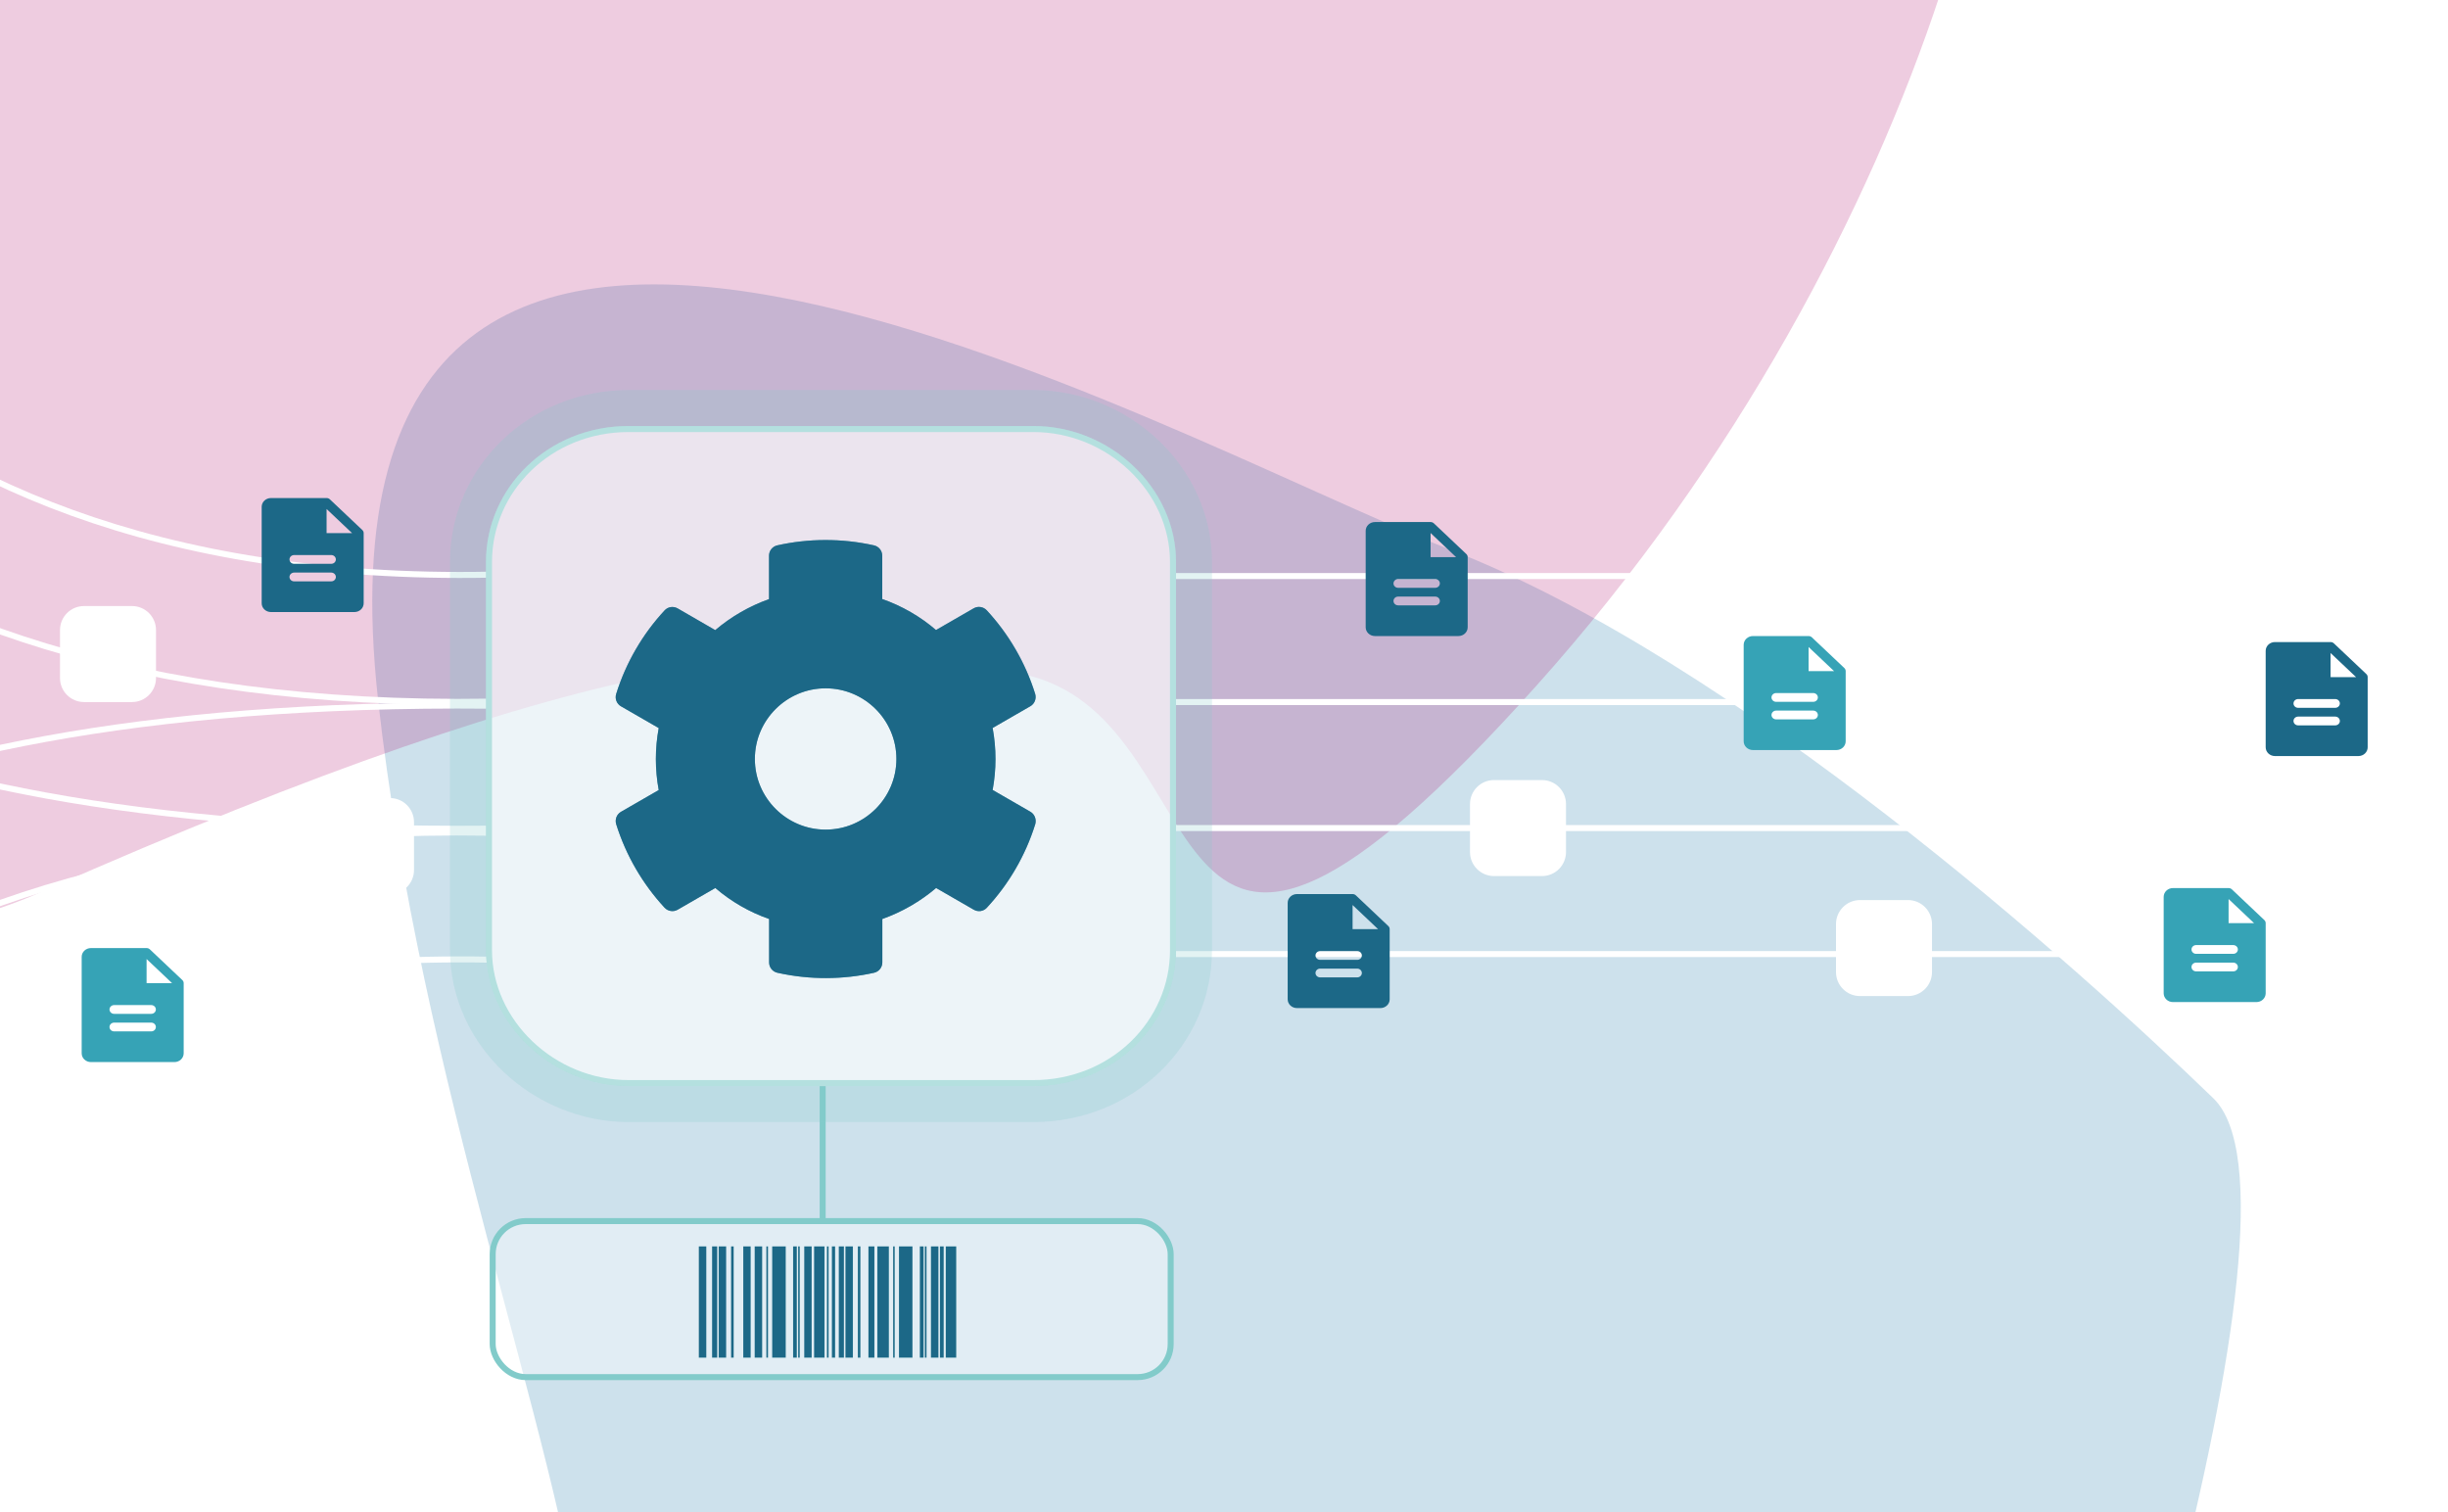
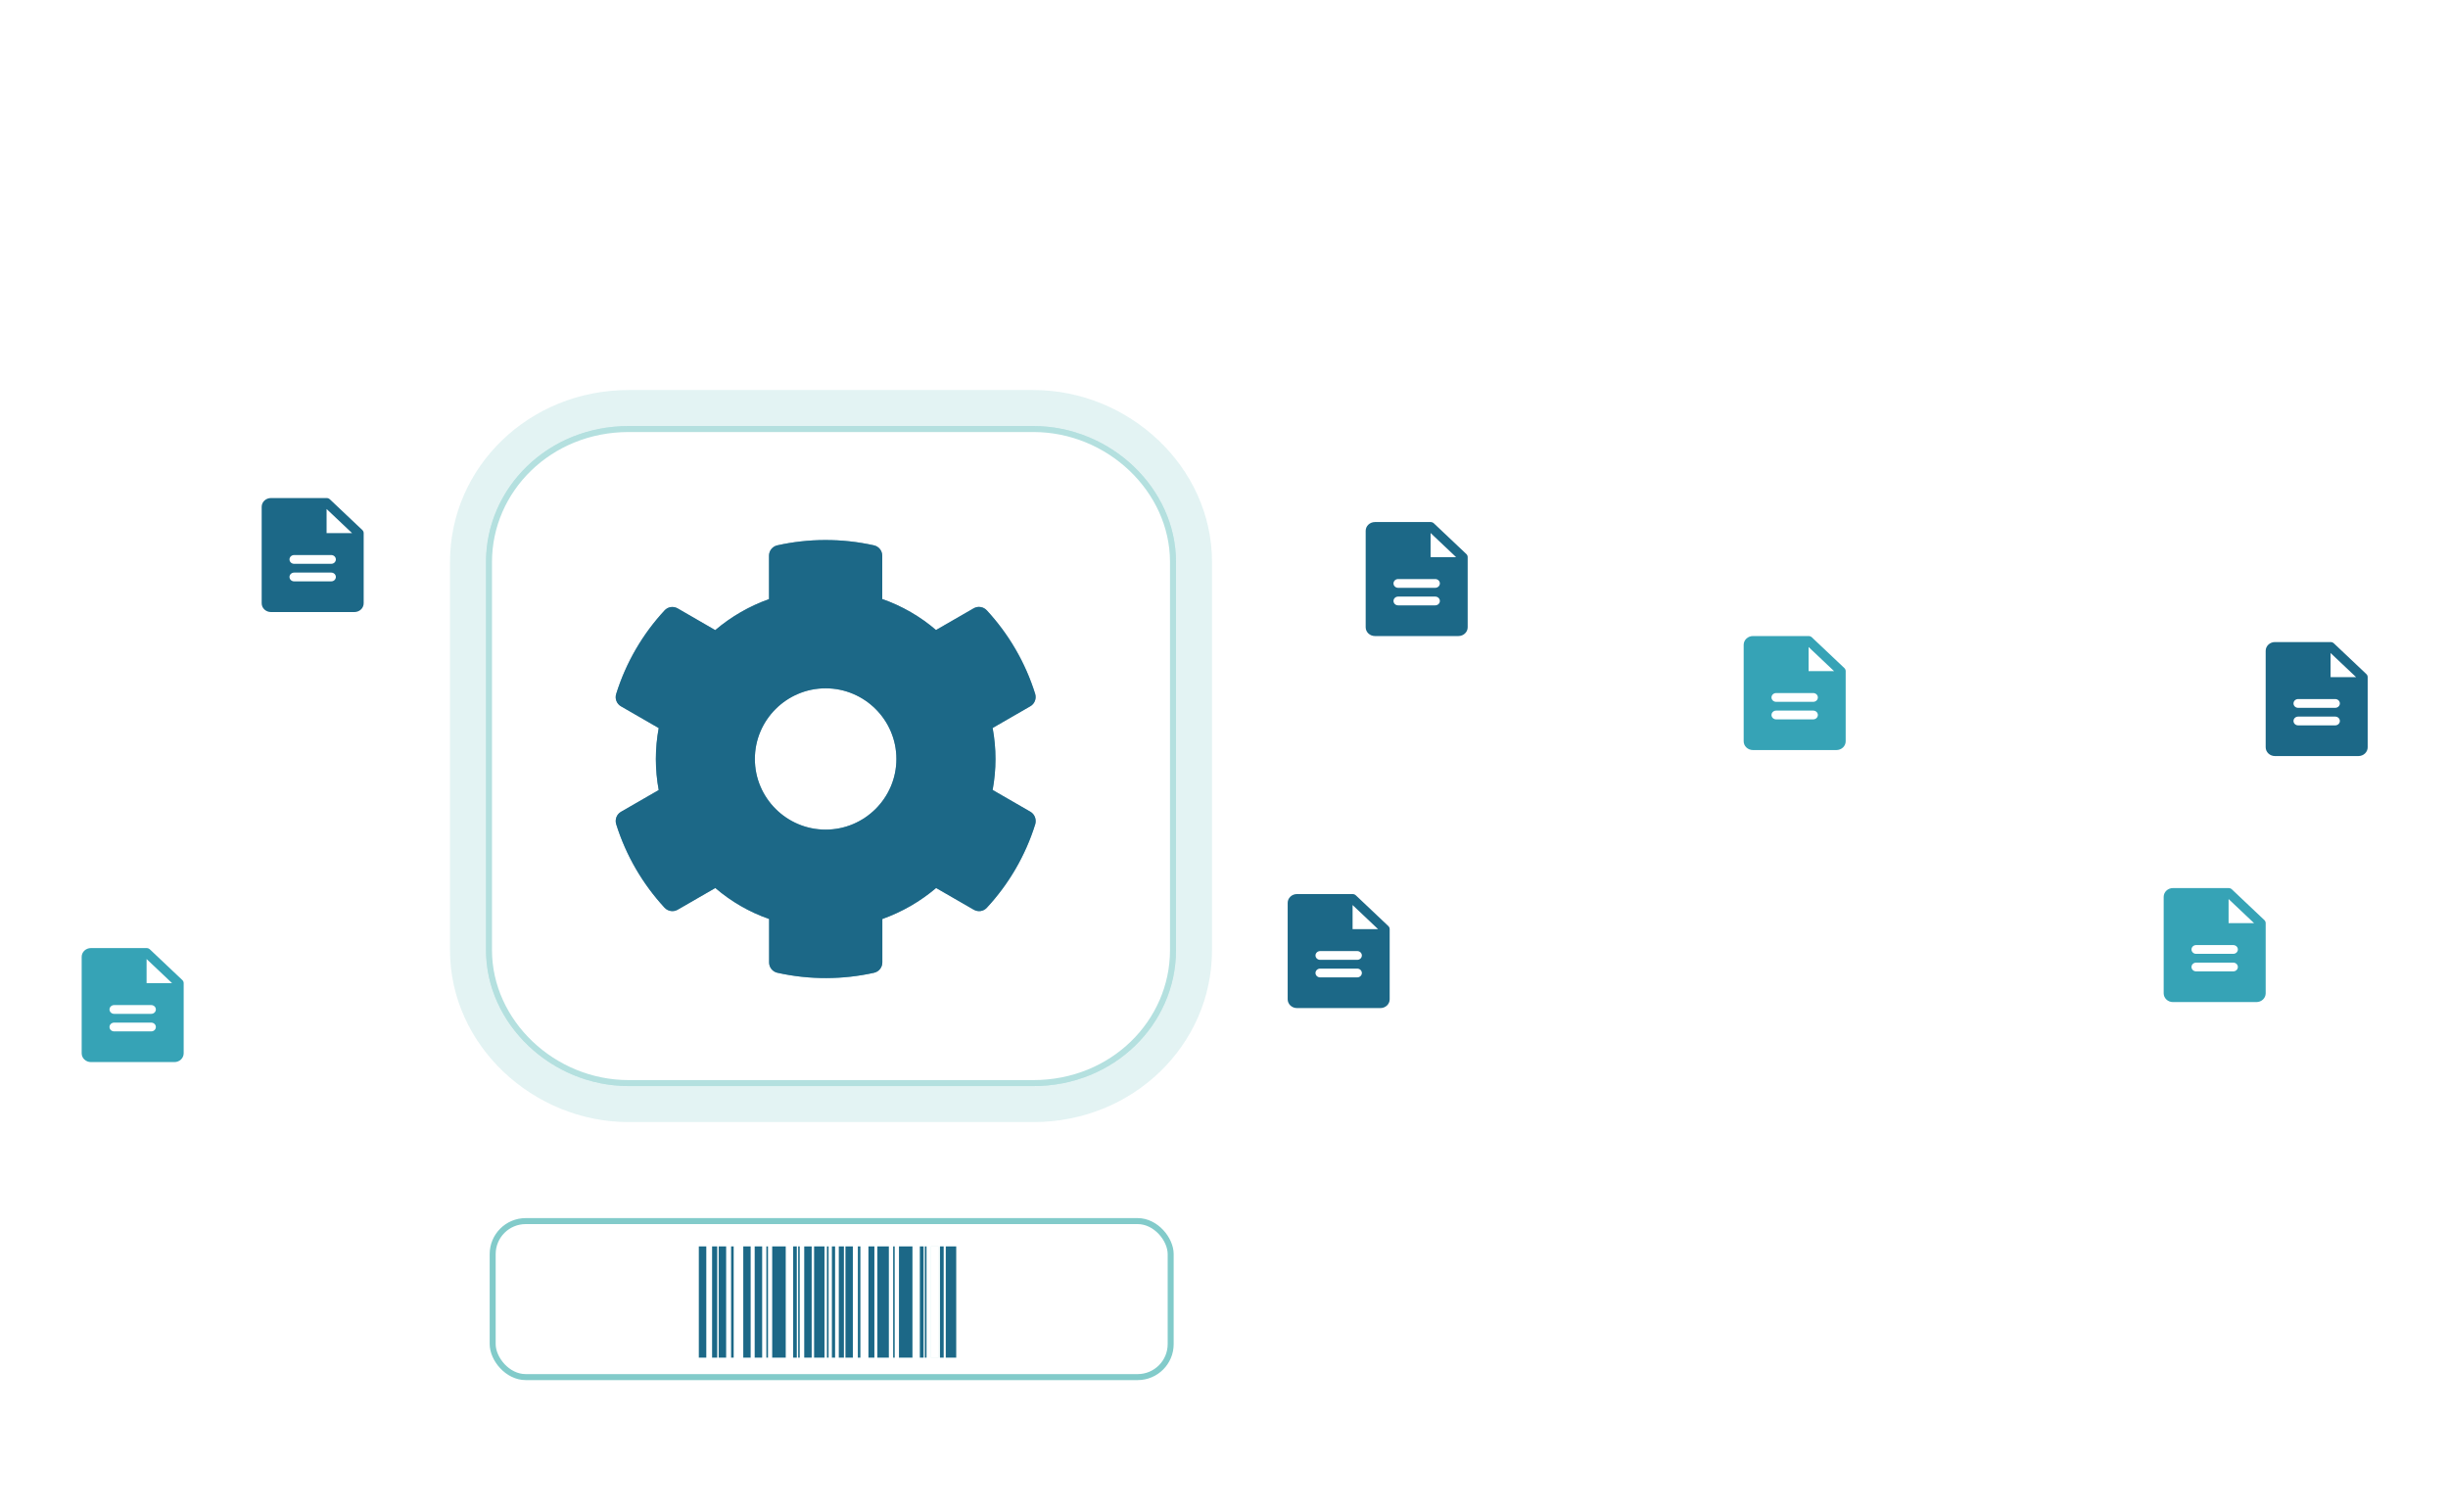
<svg xmlns="http://www.w3.org/2000/svg" width="408" height="252" viewBox="0 0 408 252" fill="none">
  <g clip-path="url(#clip0_6835_1877)">
    <rect width="408" height="252" fill="white" />
    <g clip-path="url(#clip1_6835_1877)">
      <rect width="1480" height="1492" transform="translate(-890 -902)" fill="white" />
      <g filter="url(#filter0_f_6835_1877)">
        <path d="M317.454 394.323L224.719 432.728C158.204 464.812 2.629 523.612 -87.554 502.139C-200.283 475.298 -200.907 398.453 -218.785 289.15C-236.664 179.847 -102.543 286.526 25.631 317.785C153.805 349.045 77.188 244.072 63.015 116.662C48.842 -10.748 193.939 73.024 241.703 91.601C289.467 110.179 345.786 160.692 368.884 183.026C386.894 200.44 347.601 323.519 324.086 387.452C322.935 390.579 320.533 393.048 317.454 394.323Z" fill="#066CA0" fill-opacity="0.2" />
      </g>
      <g filter="url(#filter1_f_6835_1877)">
        <path d="M6.916 148.634C-67.375 181.465 -107.864 76.299 -118.822 19.612C-78.311 -208.195 166.048 -196.353 178.969 -199.815C191.889 -203.277 312.068 -99.307 328.394 -77.139C344.719 -54.972 322.789 39.762 256.174 114.158C189.558 188.553 204.915 120.968 171.516 112.607C138.118 104.247 99.779 107.596 6.916 148.634Z" fill="#AD0365" fill-opacity="0.2" />
      </g>
      <g filter="url(#filter2_f_6835_1877)">
        <path d="M-427.216 273.389C-497.095 297.694 -534.82 126.542 -544.947 37.927C-575.329 -197.534 -197.452 -309.568 -66.429 -440.591C64.594 -571.614 176.628 -273.489 134.853 -239.309C93.077 -205.129 -55.036 -163.354 -75.923 -112.084C-96.811 -60.814 -106.305 130.973 -155.676 168.95C-205.047 206.928 -339.868 243.007 -427.216 273.389Z" fill="#006C7D" fill-opacity="0.2" />
      </g>
      <path d="M137.613 181V204H136.613V181H137.613Z" fill="#82CBCA" />
    </g>
    <path d="M-33.719 197.364C-10.588 175.489 26.009 158.375 81.647 159.435L81.627 160.435C26.219 159.38 -10.114 176.417 -33.032 198.09C-55.963 219.776 -65.498 246.134 -67.25 263.759L-67.747 263.711L-68.244 263.661C-66.471 245.813 -56.837 219.227 -33.719 197.364Z" fill="white" />
    <path d="M-77.496 231.216C-73.717 199.302 -36.492 136.39 81.645 138.278L81.63 139.277C-36.083 137.396 -72.795 200.012 -76.504 231.334L-77 231.274L-77.496 231.216Z" fill="white" />
    <path d="M-40.714 137.369C-16.173 125.682 22.632 116.544 81.643 117.11L81.633 118.109C22.719 117.544 -15.923 126.671 -40.284 138.273C-64.663 149.883 -74.681 163.938 -76.51 173.205L-77.49 173.012C-75.575 163.308 -65.237 149.048 -40.714 137.369Z" fill="white" />
    <path d="M-33.719 58.343C-10.588 80.218 26.009 97.332 81.647 96.272L81.627 95.272C26.219 96.327 -10.114 79.29 -33.032 57.617C-55.963 35.931 -65.498 9.573 -67.25 -8.052L-67.747 -8.003L-68.244 -7.954C-66.471 9.894 -56.837 36.48 -33.719 58.343Z" fill="white" />
    <path d="M-77.496 24.491C-73.717 56.405 -36.492 119.317 81.645 117.428L81.63 116.429C-36.083 118.311 -72.795 55.695 -76.504 24.373L-77 24.432L-77.496 24.491Z" fill="white" />
    <path d="M-40.714 118.338C-16.173 130.025 22.632 139.163 81.643 138.597L81.633 137.598C22.719 138.163 -15.923 129.036 -40.284 117.435C-64.663 105.824 -74.681 91.769 -76.51 82.502L-77.49 82.695C-75.575 92.399 -65.237 106.659 -40.714 118.338Z" fill="white" />
    <path d="M53 137C53 134.791 54.791 133 57 133L65 133C67.209 133 69 134.791 69 137L69 145C69 147.209 67.209 149 65 149L57 149C54.791 149 53 147.209 53 145L53 137Z" fill="white" />
    <path d="M10 105C10 102.791 11.791 101 14 101L22 101C24.209 101 26 102.791 26 105L26 113C26 115.209 24.209 117 22 117L14 117C11.791 117 10 115.209 10 113L10 105Z" fill="white" />
    <path d="M410.5 96.5L196 96.5L196 95.5L410.5 95.5L410.5 96.5Z" fill="white" />
    <path d="M408.5 117.5L196 117.5L196 116.5L408.5 116.5L408.5 117.5Z" fill="white" />
    <path d="M411 138.5H196V137.5H411V138.5Z" fill="white" />
    <path d="M409 159.5H196V158.5H409V159.5Z" fill="white" />
    <path d="M245 134C245 131.791 246.791 130 249 130L257 130C259.209 130 261 131.791 261 134L261 142C261 144.209 259.209 146 257 146L249 146C246.791 146 245 144.209 245 142L245 134Z" fill="white" />
    <path d="M306 154C306 151.791 307.791 150 310 150L318 150C320.209 150 322 151.791 322 154L322 162C322 164.209 320.209 166 318 166L310 166C307.791 166 306 164.209 306 162L306 154Z" fill="white" />
    <path d="M322 92C322 89.791 323.791 88 326 88L334 88C336.209 88 338 89.791 338 92L338 100C338 102.209 336.209 104 334 104L326 104C323.791 104 322 102.209 322 100L322 92Z" fill="white" />
    <rect x="82.113" y="203.5" width="113" height="26" rx="5.5" fill="white" fill-opacity="0.4" />
    <rect x="82.113" y="203.5" width="113" height="26" rx="5.5" stroke="#82CBCA" />
    <path d="M117.714 207.722H116.473V226.255H117.714V207.722Z" fill="#1C6887" />
    <path d="M117.714 207.722V226.255H116.473V207.722H117.714ZM116.485 226.242H117.701V207.735H116.485V226.242Z" fill="#82CBCA" />
    <path d="M121.025 207.722H119.783V226.255H121.025V207.722Z" fill="#1C6887" />
    <path d="M121.024 207.722V226.255H119.783V207.722H121.024ZM119.796 226.242H121.012V207.735H119.796V226.242Z" fill="#82CBCA" />
    <path d="M122.276 207.722H121.852V226.255H122.276V207.722Z" fill="#1C6887" />
    <path d="M122.275 207.722V226.255H121.852V207.722H122.275ZM121.864 226.242H122.263V207.735H121.864V226.242Z" fill="#82CBCA" />
    <path d="M119.536 207.722H118.678V226.255H119.536V207.722Z" fill="#1C6887" />
    <path d="M119.536 207.722V226.255H118.678V207.722H119.536ZM118.69 226.242H119.523V207.735H118.69V226.242Z" fill="#82CBCA" />
    <path d="M125.112 207.722H123.871V226.255H125.112V207.722Z" fill="#1C6887" />
    <path d="M125.112 207.722V226.255H123.871V207.722H125.112ZM123.884 226.242H125.1V207.735H123.884V226.242Z" fill="#82CBCA" />
    <path d="M127.025 207.722H125.783V226.255H127.025V207.722Z" fill="#1C6887" />
    <path d="M127.024 207.722V226.255H125.783V207.722H127.024ZM125.796 226.242H127.012V207.735H125.796V226.242Z" fill="#82CBCA" />
    <path d="M130.956 207.722H128.701V226.255H130.956V207.722Z" fill="#1C6887" />
    <path d="M130.956 207.722V226.255H128.701V207.722H130.956ZM128.714 226.242H130.943V207.735H128.714V226.242Z" fill="#82CBCA" />
    <path d="M133.292 207.722H133.023V226.255H133.292V207.722Z" fill="#1C6887" />
    <path d="M133.292 207.722V226.255H133.023V207.722H133.292ZM133.036 226.242H133.279V207.735H133.036V226.242Z" fill="#82CBCA" />
    <path d="M127.997 207.722H127.729V226.255H127.997V207.722Z" fill="#1C6887" />
    <path d="M127.997 207.722V226.255H127.729V207.722H127.997ZM127.741 226.242H127.984V207.735H127.741V226.242Z" fill="#82CBCA" />
    <path d="M138.093 207.722H137.824V226.255H138.093V207.722Z" fill="#1C6887" />
    <path d="M138.093 207.722V226.255H137.824V207.722H138.093ZM137.837 226.242H138.08V207.735H137.837V226.242Z" fill="#82CBCA" />
    <path d="M132.806 207.722H132.186V226.255H132.806V207.722Z" fill="#1C6887" />
    <path d="M132.807 207.722V226.255H132.186V207.722H132.807ZM132.198 226.242H132.793V207.735H132.198V226.242Z" fill="#82CBCA" />
    <path d="M135.28 207.722H134.039V226.255H135.28V207.722Z" fill="#1C6887" />
-     <path d="M135.28 207.722V226.255H134.039V207.722H135.28ZM134.052 226.242H135.268V207.735H134.052V226.242Z" fill="#82CBCA" />
    <path d="M137.419 207.722H135.682V226.255H137.419V207.722Z" fill="#1C6887" />
    <path d="M137.42 207.722V226.255H135.682V207.722H137.42ZM135.694 226.242H137.406V207.735H135.694V226.242Z" fill="#82CBCA" />
    <path d="M139.188 207.722H138.65V226.255H139.188V207.722Z" fill="#1C6887" />
    <path d="M139.188 207.722V226.255H138.65V207.722H139.188ZM138.663 226.242H139.175V207.735H138.663V226.242Z" fill="#82CBCA" />
    <path d="M142.15 207.722H140.908V226.255H142.15V207.722Z" fill="#1C6887" />
    <path d="M142.149 207.722V226.255H140.908V207.722H142.149ZM140.921 226.242H142.137V207.735H140.921V226.242Z" fill="#82CBCA" />
    <path d="M143.399 207.722H142.975V226.255H143.399V207.722Z" fill="#1C6887" />
    <path d="M143.398 207.722V226.255H142.975V207.722H143.398ZM142.987 226.242H143.386V207.735H142.987V226.242Z" fill="#82CBCA" />
    <path d="M140.659 207.722H139.801V226.255H140.659V207.722Z" fill="#1C6887" />
    <path d="M140.659 207.722V226.255H139.801V207.722H140.659ZM139.813 226.242H140.646V207.735H139.813V226.242Z" fill="#82CBCA" />
    <path d="M145.737 207.722H144.744V226.255H145.737V207.722Z" fill="#1C6887" />
    <path d="M145.737 207.722V226.255H144.744V207.722H145.737ZM144.757 226.242H145.725V207.735H144.757V226.242Z" fill="#82CBCA" />
    <path d="M148.147 207.722H146.223V226.255H148.147V207.722Z" fill="#1C6887" />
    <path d="M148.146 207.722V226.255H146.223V207.722H148.146ZM146.235 226.242H148.134V207.735H146.235V226.242Z" fill="#82CBCA" />
    <path d="M152.079 207.722H149.824V226.255H152.079V207.722Z" fill="#1C6887" />
    <path d="M152.079 207.722V226.255H149.824V207.722H152.079ZM149.837 226.242H152.066V207.735H149.837V226.242Z" fill="#82CBCA" />
    <path d="M154.417 207.722H154.148V226.255H154.417V207.722Z" fill="#1C6887" />
    <path d="M154.417 207.722V226.255H154.148V207.722H154.417ZM154.161 226.242H154.404V207.735H154.161V226.242Z" fill="#82CBCA" />
    <path d="M149.12 207.722H148.852V226.255H149.12V207.722Z" fill="#1C6887" />
    <path d="M149.12 207.722V226.255H148.852V207.722H149.12ZM148.864 226.242H149.107V207.735H148.864V226.242Z" fill="#82CBCA" />
    <path d="M153.929 207.722H153.309V226.255H153.929V207.722Z" fill="#1C6887" />
    <path d="M153.93 207.722V226.255H153.309V207.722H153.93ZM153.321 226.242H153.916V207.735H153.321V226.242Z" fill="#82CBCA" />
-     <path d="M156.403 207.722H155.162V226.255H156.403V207.722Z" fill="#1C6887" />
    <path d="M156.403 207.722V226.255H155.162V207.722H156.403ZM155.175 226.242H156.391V207.735H155.175V226.242Z" fill="#82CBCA" />
    <path d="M159.371 207.722H157.633V226.255H159.371V207.722Z" fill="#1C6887" />
    <path d="M159.371 207.722V226.255H157.633V207.722H159.371ZM157.646 226.242H159.357V207.735H157.646V226.242Z" fill="#82CBCA" />
    <path d="M157.283 207.722H156.662V226.255H157.283V207.722Z" fill="#1C6887" />
    <path d="M157.283 207.722V226.255H156.662V207.722H157.283ZM156.675 226.242H157.27V207.735H156.675V226.242Z" fill="#82CBCA" />
    <path d="M307.387 111.329L301.978 106.214C301.906 106.146 301.821 106.092 301.727 106.055C301.633 106.019 301.533 106 301.431 106H292.159C291.749 106 291.356 106.154 291.066 106.428C290.776 106.702 290.613 107.074 290.613 107.462V123.538C290.613 123.926 290.776 124.298 291.066 124.572C291.356 124.846 291.749 125 292.159 125H306.068C306.478 125 306.871 124.846 307.161 124.572C307.45 124.298 307.613 123.926 307.613 123.538V111.846C307.613 111.75 307.593 111.655 307.555 111.566C307.516 111.478 307.459 111.397 307.387 111.329ZM302.204 119.885H296.022C295.817 119.885 295.621 119.808 295.476 119.671C295.331 119.534 295.25 119.348 295.25 119.154C295.25 118.96 295.331 118.774 295.476 118.637C295.621 118.5 295.817 118.423 296.022 118.423H302.204C302.409 118.423 302.606 118.5 302.751 118.637C302.896 118.774 302.977 118.96 302.977 119.154C302.977 119.348 302.896 119.534 302.751 119.671C302.606 119.808 302.409 119.885 302.204 119.885ZM302.204 116.962H296.022C295.817 116.962 295.621 116.885 295.476 116.748C295.331 116.61 295.25 116.425 295.25 116.231C295.25 116.037 295.331 115.851 295.476 115.714C295.621 115.577 295.817 115.5 296.022 115.5H302.204C302.409 115.5 302.606 115.577 302.751 115.714C302.896 115.851 302.977 116.037 302.977 116.231C302.977 116.425 302.896 116.61 302.751 116.748C302.606 116.885 302.409 116.962 302.204 116.962ZM301.431 111.846V107.827L305.681 111.846H301.431Z" fill="#36A3B6" />
    <path d="M377.387 153.329L371.978 148.214C371.906 148.146 371.821 148.092 371.727 148.055C371.633 148.019 371.533 148 371.431 148H362.159C361.749 148 361.356 148.154 361.066 148.428C360.776 148.702 360.613 149.074 360.613 149.462V165.538C360.613 165.926 360.776 166.298 361.066 166.572C361.356 166.846 361.749 167 362.159 167H376.068C376.478 167 376.871 166.846 377.161 166.572C377.45 166.298 377.613 165.926 377.613 165.538V153.846C377.613 153.75 377.593 153.655 377.555 153.566C377.516 153.478 377.459 153.397 377.387 153.329ZM372.204 161.885H366.022C365.817 161.885 365.621 161.808 365.476 161.671C365.331 161.534 365.25 161.348 365.25 161.154C365.25 160.96 365.331 160.774 365.476 160.637C365.621 160.5 365.817 160.423 366.022 160.423H372.204C372.409 160.423 372.606 160.5 372.751 160.637C372.896 160.774 372.977 160.96 372.977 161.154C372.977 161.348 372.896 161.534 372.751 161.671C372.606 161.808 372.409 161.885 372.204 161.885ZM372.204 158.962H366.022C365.817 158.962 365.621 158.885 365.476 158.748C365.331 158.61 365.25 158.425 365.25 158.231C365.25 158.037 365.331 157.851 365.476 157.714C365.621 157.577 365.817 157.5 366.022 157.5H372.204C372.409 157.5 372.606 157.577 372.751 157.714C372.896 157.851 372.977 158.037 372.977 158.231C372.977 158.425 372.896 158.61 372.751 158.748C372.606 158.885 372.409 158.962 372.204 158.962ZM371.431 153.846V149.827L375.681 153.846H371.431Z" fill="#36A3B6" />
    <path d="M231.387 154.329L225.978 149.214C225.906 149.146 225.821 149.092 225.727 149.055C225.633 149.019 225.533 149 225.431 149H216.159C215.749 149 215.356 149.154 215.066 149.428C214.776 149.702 214.613 150.074 214.613 150.462V166.538C214.613 166.926 214.776 167.298 215.066 167.572C215.356 167.846 215.749 168 216.159 168H230.068C230.478 168 230.871 167.846 231.161 167.572C231.45 167.298 231.613 166.926 231.613 166.538V154.846C231.613 154.75 231.593 154.655 231.555 154.566C231.516 154.478 231.459 154.397 231.387 154.329ZM226.204 162.885H220.022C219.817 162.885 219.621 162.808 219.476 162.671C219.331 162.534 219.25 162.348 219.25 162.154C219.25 161.96 219.331 161.774 219.476 161.637C219.621 161.5 219.817 161.423 220.022 161.423H226.204C226.409 161.423 226.606 161.5 226.751 161.637C226.896 161.774 226.977 161.96 226.977 162.154C226.977 162.348 226.896 162.534 226.751 162.671C226.606 162.808 226.409 162.885 226.204 162.885ZM226.204 159.962H220.022C219.817 159.962 219.621 159.885 219.476 159.748C219.331 159.61 219.25 159.425 219.25 159.231C219.25 159.037 219.331 158.851 219.476 158.714C219.621 158.577 219.817 158.5 220.022 158.5H226.204C226.409 158.5 226.606 158.577 226.751 158.714C226.896 158.851 226.977 159.037 226.977 159.231C226.977 159.425 226.896 159.61 226.751 159.748C226.606 159.885 226.409 159.962 226.204 159.962ZM225.431 154.846V150.827L229.681 154.846H225.431Z" fill="#1C6887" />
    <path d="M244.387 92.329L238.978 87.214C238.906 87.146 238.821 87.092 238.727 87.055C238.633 87.019 238.533 87 238.431 87H229.159C228.749 87 228.356 87.154 228.066 87.428C227.776 87.702 227.613 88.074 227.613 88.462V104.538C227.613 104.926 227.776 105.298 228.066 105.572C228.356 105.846 228.749 106 229.159 106H243.068C243.478 106 243.871 105.846 244.161 105.572C244.45 105.298 244.613 104.926 244.613 104.538V92.846C244.613 92.75 244.593 92.655 244.555 92.566C244.516 92.478 244.459 92.397 244.387 92.329ZM239.204 100.885H233.022C232.817 100.885 232.621 100.808 232.476 100.671C232.331 100.534 232.25 100.348 232.25 100.154C232.25 99.96 232.331 99.774 232.476 99.637C232.621 99.5 232.817 99.423 233.022 99.423H239.204C239.409 99.423 239.606 99.5 239.751 99.637C239.896 99.774 239.977 99.96 239.977 100.154C239.977 100.348 239.896 100.534 239.751 100.671C239.606 100.808 239.409 100.885 239.204 100.885ZM239.204 97.962H233.022C232.817 97.962 232.621 97.885 232.476 97.748C232.331 97.611 232.25 97.425 232.25 97.231C232.25 97.037 232.331 96.851 232.476 96.714C232.621 96.577 232.817 96.5 233.022 96.5H239.204C239.409 96.5 239.606 96.577 239.751 96.714C239.896 96.851 239.977 97.037 239.977 97.231C239.977 97.425 239.896 97.611 239.751 97.748C239.606 97.885 239.409 97.962 239.204 97.962ZM238.431 92.846V88.827L242.681 92.846H238.431Z" fill="#1C6887" />
    <path d="M394.387 112.329L388.978 107.214C388.906 107.146 388.821 107.092 388.727 107.055C388.633 107.019 388.533 107 388.431 107H379.159C378.749 107 378.356 107.154 378.066 107.428C377.776 107.702 377.613 108.074 377.613 108.462V124.538C377.613 124.926 377.776 125.298 378.066 125.572C378.356 125.846 378.749 126 379.159 126H393.068C393.478 126 393.871 125.846 394.161 125.572C394.45 125.298 394.613 124.926 394.613 124.538V112.846C394.613 112.75 394.593 112.655 394.555 112.566C394.516 112.478 394.459 112.397 394.387 112.329ZM389.204 120.885H383.022C382.817 120.885 382.621 120.808 382.476 120.671C382.331 120.534 382.25 120.348 382.25 120.154C382.25 119.96 382.331 119.774 382.476 119.637C382.621 119.5 382.817 119.423 383.022 119.423H389.204C389.409 119.423 389.606 119.5 389.751 119.637C389.896 119.774 389.977 119.96 389.977 120.154C389.977 120.348 389.896 120.534 389.751 120.671C389.606 120.808 389.409 120.885 389.204 120.885ZM389.204 117.962H383.022C382.817 117.962 382.621 117.885 382.476 117.748C382.331 117.61 382.25 117.425 382.25 117.231C382.25 117.037 382.331 116.851 382.476 116.714C382.621 116.577 382.817 116.5 383.022 116.5H389.204C389.409 116.5 389.606 116.577 389.751 116.714C389.896 116.851 389.977 117.037 389.977 117.231C389.977 117.425 389.896 117.61 389.751 117.748C389.606 117.885 389.409 117.962 389.204 117.962ZM388.431 112.846V108.827L392.681 112.846H388.431Z" fill="#1C6887" />
    <path d="M81 158.353V93.647C81 81.353 91.279 71 104.771 71H172.229C185.078 71 196 81.353 196 93.647V158.353C196 170.647 185.721 181 172.229 181H104.771C91.922 181 81 170.647 81 158.353Z" fill="white" fill-opacity="0.4" />
    <path d="M172.229 72V71H104.771V72H172.229ZM195 93.647V158.353C195 170.065 185.198 180 172.229 180H104.771C92.426 180 82 170.048 82 158.353V93.647C82 81.935 91.802 72 104.771 72V71C91.279 71 81 81.353 81 93.647V158.353C81 170.647 91.922 181 104.771 181H172.229C185.721 181 196 170.647 196 158.353V93.647C196 81.353 185.078 71 172.229 71V72C184.574 72 195 81.952 195 93.647Z" fill="#82CBCA" />
    <path d="M171.719 135.272L165.439 131.651C166.073 128.237 166.073 124.734 165.439 121.319L171.719 117.699C172.442 117.287 172.766 116.433 172.53 115.638C170.894 110.399 168.107 105.66 164.466 101.715C163.906 101.112 162.992 100.965 162.284 101.377L156.004 104.997C153.365 102.731 150.328 100.98 147.04 99.832V92.605C147.04 91.781 146.465 91.06 145.655 90.883C140.244 89.676 134.701 89.735 129.556 90.883C128.745 91.06 128.17 91.781 128.17 92.605V99.846C124.897 101.009 121.86 102.76 119.207 105.012L112.941 101.392C112.219 100.98 111.32 101.112 110.759 101.73C107.118 105.66 104.332 110.399 102.695 115.653C102.445 116.448 102.784 117.301 103.506 117.714L109.786 121.334C109.152 124.749 109.152 128.251 109.786 131.666L103.506 135.286C102.784 135.699 102.459 136.552 102.695 137.347C104.332 142.586 107.118 147.326 110.759 151.27C111.32 151.873 112.234 152.02 112.941 151.608L119.221 147.988C121.86 150.254 124.897 152.006 128.185 153.154V160.395C128.185 161.219 128.76 161.94 129.571 162.117C134.981 163.324 140.524 163.265 145.669 162.117C146.48 161.94 147.055 161.219 147.055 160.395V153.154C150.328 151.991 153.365 150.24 156.019 147.988L162.299 151.608C163.021 152.02 163.92 151.888 164.481 151.27C168.122 147.34 170.908 142.601 172.545 137.347C172.766 136.537 172.442 135.684 171.719 135.272ZM137.605 138.259C131.104 138.259 125.811 132.976 125.811 126.485C125.811 119.995 131.104 114.711 137.605 114.711C144.107 114.711 149.399 119.995 149.399 126.485C149.399 132.976 144.107 138.259 137.605 138.259Z" fill="#1C6887" />
    <path d="M81 158.353V93.647C81 81.353 91.279 71 104.771 71H172.229C185.078 71 196 81.353 196 93.647V158.353C196 170.647 185.721 181 172.229 181H104.771C91.922 181 81 170.647 81 158.353Z" fill="white" fill-opacity="0.4" />
    <path d="M75 93.647V158.353C75 174.24 88.894 187 104.771 187V181C91.922 181 81 170.647 81 158.353V93.647C81 81.353 91.279 71 104.771 71H172.229C185.078 71 196 81.353 196 93.647V158.353C196 170.454 186.04 180.676 172.859 180.992L172.229 181V187C188.856 187 202 174.136 202 158.353V93.647C202 77.76 188.106 65 172.229 65H104.771C88.144 65 75 77.864 75 93.647ZM172.229 187V181H104.771V187H172.229Z" fill="#82CBCA" fill-opacity="0.23" />
    <path d="M171.719 135.272L165.439 131.651C166.073 128.237 166.073 124.734 165.439 121.319L171.719 117.699C172.442 117.287 172.766 116.433 172.53 115.638C170.894 110.399 168.107 105.66 164.466 101.715C163.906 101.112 162.992 100.965 162.284 101.377L156.004 104.997C153.365 102.731 150.328 100.98 147.04 99.832V92.605C147.04 91.781 146.465 91.06 145.655 90.883C140.244 89.676 134.701 89.735 129.556 90.883C128.745 91.06 128.17 91.781 128.17 92.605V99.846C124.897 101.009 121.86 102.76 119.207 105.012L112.941 101.392C112.219 100.98 111.32 101.112 110.759 101.73C107.118 105.66 104.332 110.399 102.695 115.653C102.445 116.448 102.784 117.301 103.506 117.714L109.786 121.334C109.152 124.749 109.152 128.251 109.786 131.666L103.506 135.286C102.784 135.699 102.459 136.552 102.695 137.347C104.332 142.586 107.118 147.326 110.759 151.27C111.32 151.873 112.234 152.02 112.941 151.608L119.221 147.988C121.86 150.254 124.897 152.006 128.185 153.154V160.395C128.185 161.219 128.76 161.94 129.571 162.117C134.981 163.324 140.524 163.265 145.669 162.117C146.48 161.94 147.055 161.219 147.055 160.395V153.154C150.328 151.991 153.365 150.24 156.019 147.988L162.299 151.608C163.021 152.02 163.92 151.888 164.481 151.27C168.122 147.34 170.908 142.601 172.545 137.347C172.766 136.537 172.442 135.684 171.719 135.272ZM137.605 138.259C131.104 138.259 125.811 132.976 125.811 126.485C125.811 119.995 131.104 114.711 137.605 114.711C144.107 114.711 149.399 119.995 149.399 126.485C149.399 132.976 144.107 138.259 137.605 138.259Z" fill="#1C6887" />
    <path d="M60.387 88.329L54.978 83.214C54.906 83.146 54.821 83.092 54.727 83.055C54.633 83.019 54.533 83 54.431 83H45.159C44.749 83 44.356 83.154 44.066 83.428C43.776 83.702 43.613 84.074 43.613 84.462V100.538C43.613 100.926 43.776 101.298 44.066 101.572C44.356 101.846 44.749 102 45.159 102H59.068C59.478 102 59.871 101.846 60.161 101.572C60.45 101.298 60.613 100.926 60.613 100.538V88.846C60.613 88.75 60.593 88.655 60.555 88.566C60.516 88.478 60.459 88.397 60.387 88.329ZM55.204 96.885H49.022C48.817 96.885 48.621 96.808 48.476 96.671C48.331 96.534 48.25 96.348 48.25 96.154C48.25 95.96 48.331 95.774 48.476 95.637C48.621 95.5 48.817 95.423 49.022 95.423H55.204C55.409 95.423 55.606 95.5 55.751 95.637C55.895 95.774 55.977 95.96 55.977 96.154C55.977 96.348 55.895 96.534 55.751 96.671C55.606 96.808 55.409 96.885 55.204 96.885ZM55.204 93.962H49.022C48.817 93.962 48.621 93.885 48.476 93.748C48.331 93.611 48.25 93.425 48.25 93.231C48.25 93.037 48.331 92.851 48.476 92.714C48.621 92.577 48.817 92.5 49.022 92.5H55.204C55.409 92.5 55.606 92.577 55.751 92.714C55.895 92.851 55.977 93.037 55.977 93.231C55.977 93.425 55.895 93.611 55.751 93.748C55.606 93.885 55.409 93.962 55.204 93.962ZM54.431 88.846V84.827L58.681 88.846H54.431Z" fill="#1C6887" />
    <path d="M30.387 163.329L24.978 158.214C24.906 158.146 24.821 158.092 24.727 158.055C24.634 158.019 24.533 158 24.431 158H15.159C14.749 158 14.356 158.154 14.066 158.428C13.776 158.702 13.613 159.074 13.613 159.462V175.538C13.613 175.926 13.776 176.298 14.066 176.572C14.356 176.846 14.749 177 15.159 177H29.068C29.478 177 29.871 176.846 30.161 176.572C30.451 176.298 30.613 175.926 30.613 175.538V163.846C30.613 163.75 30.593 163.655 30.555 163.566C30.516 163.478 30.459 163.397 30.387 163.329ZM25.204 171.885H19.022C18.817 171.885 18.621 171.808 18.476 171.671C18.331 171.534 18.25 171.348 18.25 171.154C18.25 170.96 18.331 170.774 18.476 170.637C18.621 170.5 18.817 170.423 19.022 170.423H25.204C25.409 170.423 25.606 170.5 25.751 170.637C25.895 170.774 25.977 170.96 25.977 171.154C25.977 171.348 25.895 171.534 25.751 171.671C25.606 171.808 25.409 171.885 25.204 171.885ZM25.204 168.962H19.022C18.817 168.962 18.621 168.885 18.476 168.748C18.331 168.61 18.25 168.425 18.25 168.231C18.25 168.037 18.331 167.851 18.476 167.714C18.621 167.577 18.817 167.5 19.022 167.5H25.204C25.409 167.5 25.606 167.577 25.751 167.714C25.895 167.851 25.977 168.037 25.977 168.231C25.977 168.425 25.895 168.61 25.751 168.748C25.606 168.885 25.409 168.962 25.204 168.962ZM24.431 163.846V159.827L28.681 163.846H24.431Z" fill="#36A3B6" />
  </g>
  <defs>
    <filter id="filter0_f_6835_1877" x="-420.396" y="-152.605" width="993.863" height="859.35" filterUnits="userSpaceOnUse" color-interpolation-filters="sRGB">
      <feFlood flood-opacity="0" result="BackgroundImageFix" />
      <feBlend mode="normal" in="SourceGraphic" in2="BackgroundImageFix" result="shape" />
      <feGaussianBlur stdDeviation="100" result="effect1_foregroundBlur_6835_1877" />
    </filter>
    <filter id="filter1_f_6835_1877" x="-318.822" y="-399.9" width="852.381" height="754.751" filterUnits="userSpaceOnUse" color-interpolation-filters="sRGB">
      <feFlood flood-opacity="0" result="BackgroundImageFix" />
      <feBlend mode="normal" in="SourceGraphic" in2="BackgroundImageFix" result="shape" />
      <feGaussianBlur stdDeviation="100" result="effect1_foregroundBlur_6835_1877" />
    </filter>
    <filter id="filter2_f_6835_1877" x="-746.678" y="-673.675" width="1090.41" height="1149.4" filterUnits="userSpaceOnUse" color-interpolation-filters="sRGB">
      <feFlood flood-opacity="0" result="BackgroundImageFix" />
      <feBlend mode="normal" in="SourceGraphic" in2="BackgroundImageFix" result="shape" />
      <feGaussianBlur stdDeviation="100" result="effect1_foregroundBlur_6835_1877" />
    </filter>
    <clipPath id="clip0_6835_1877">
      <rect width="408" height="252" fill="white" />
    </clipPath>
    <clipPath id="clip1_6835_1877">
-       <rect width="1480" height="1492" fill="white" transform="translate(-890 -902)" />
-     </clipPath>
+       </clipPath>
  </defs>
</svg>